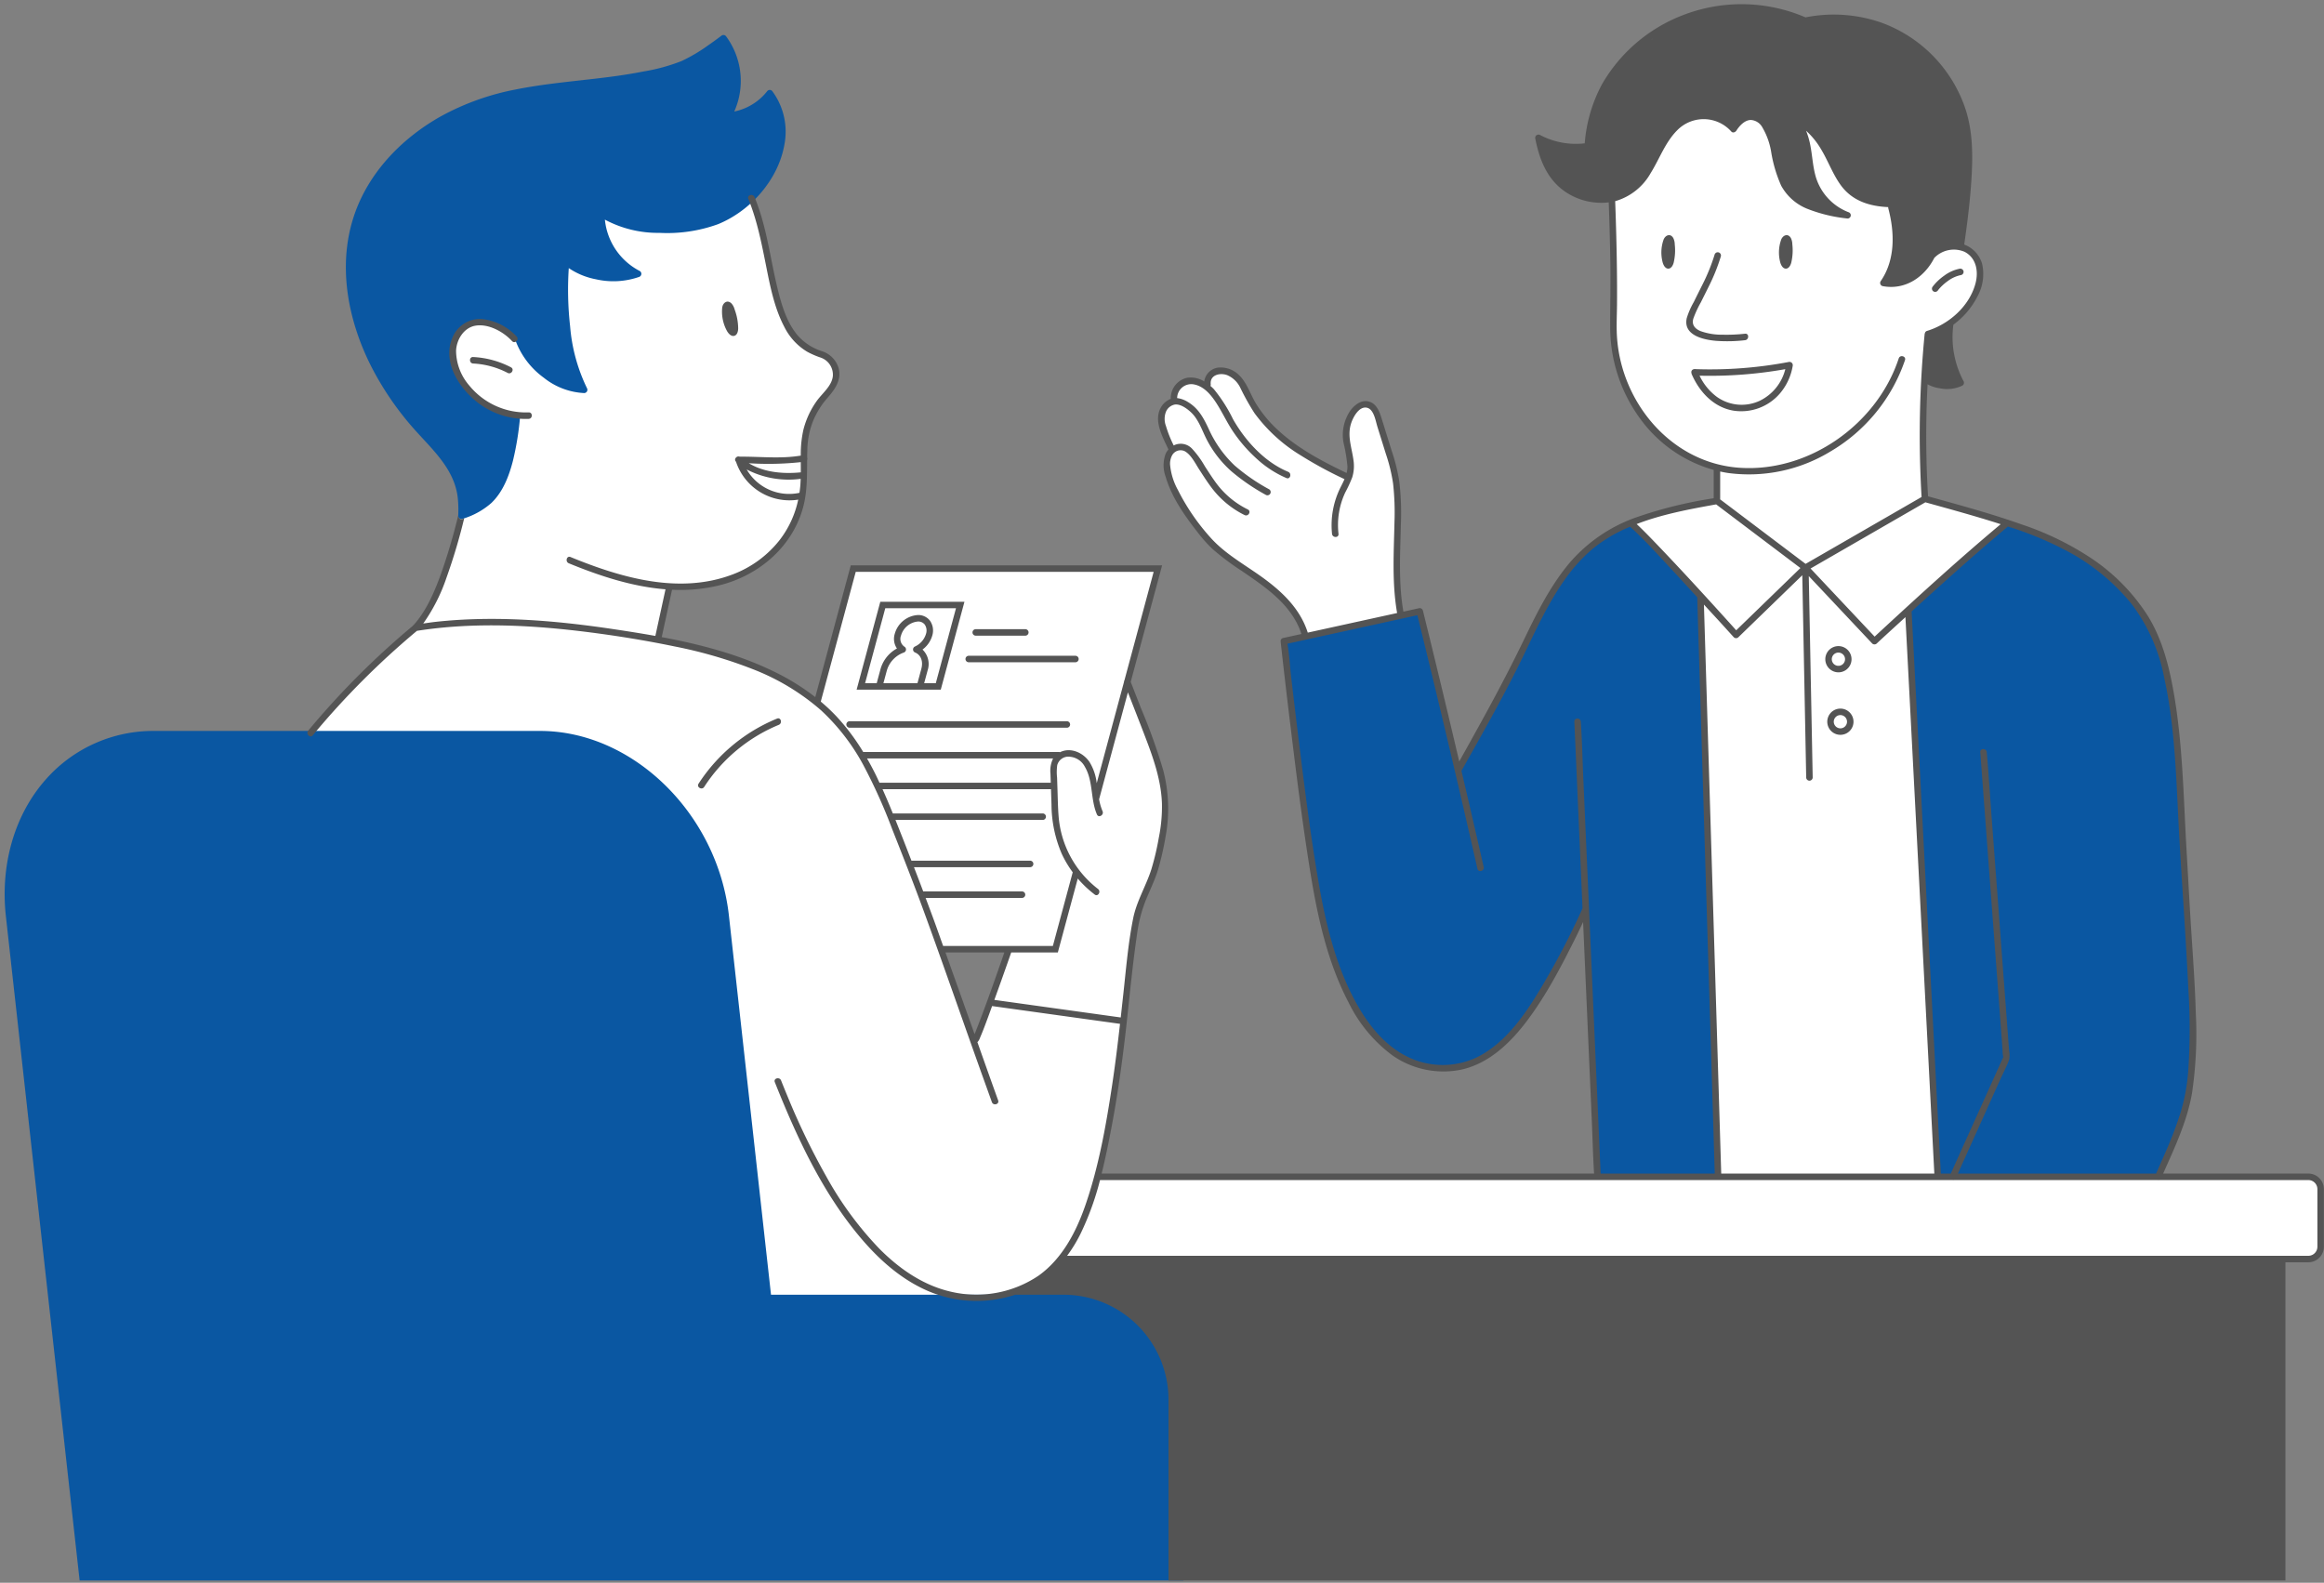
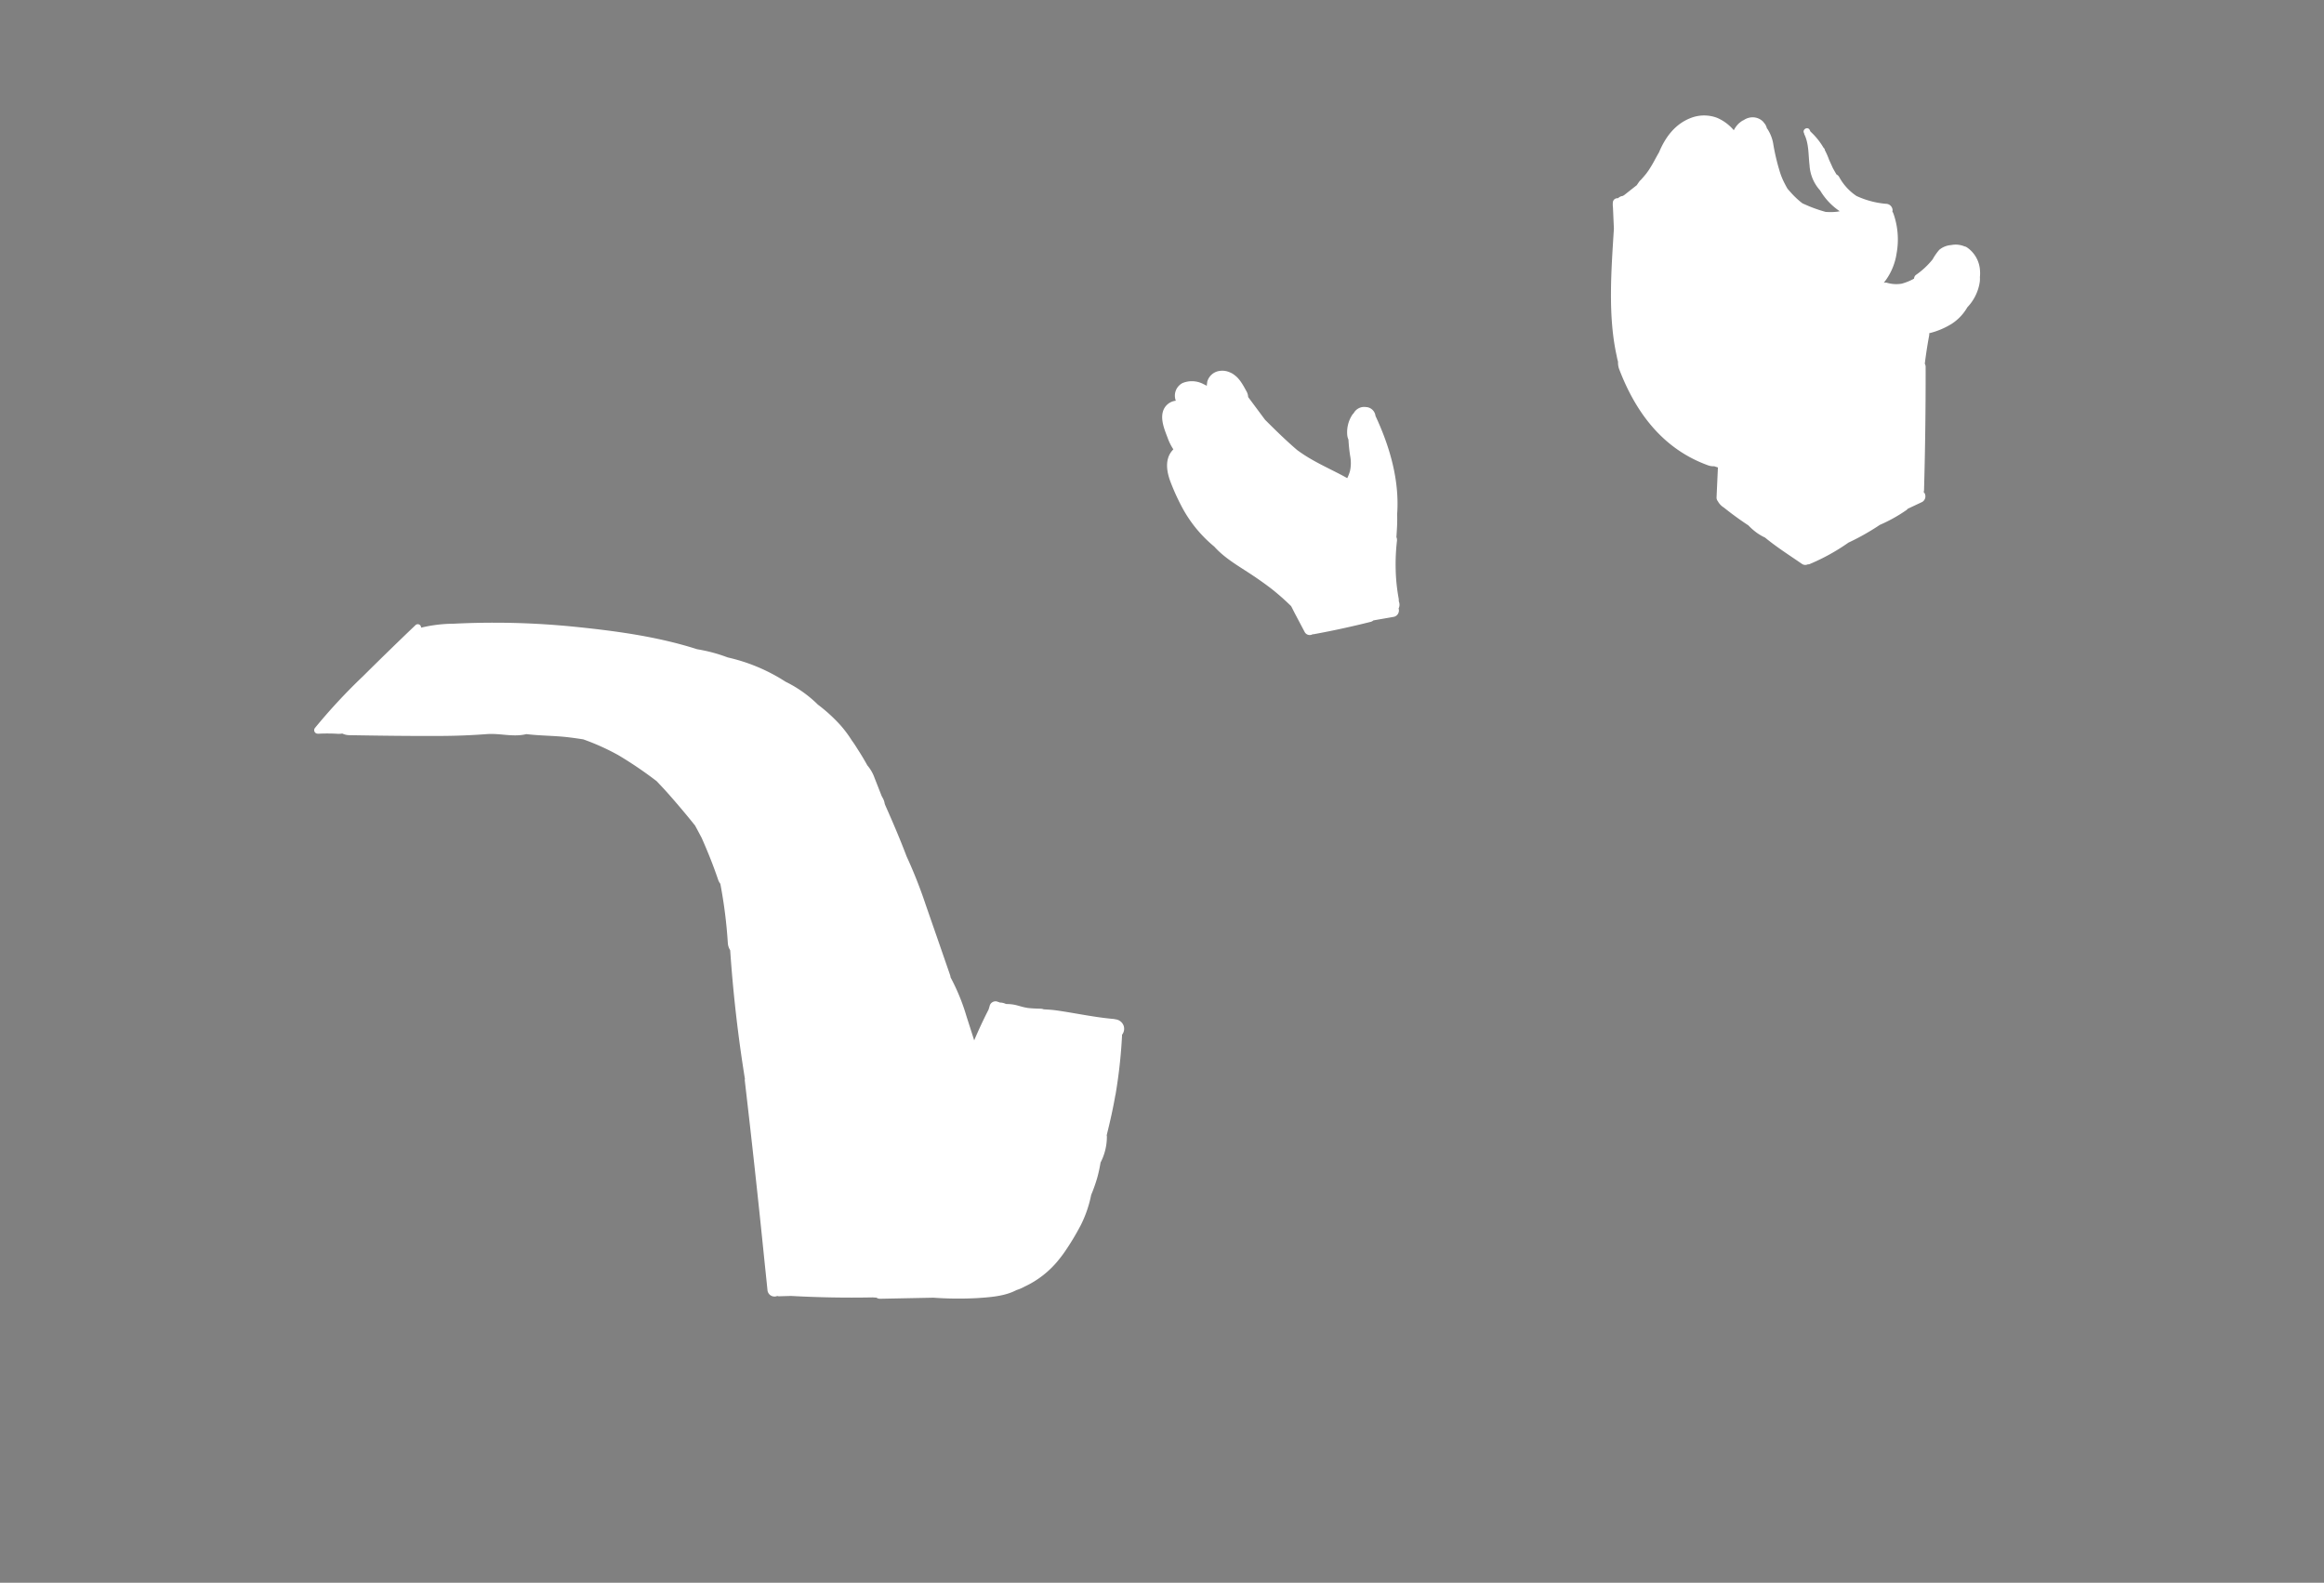
<svg xmlns="http://www.w3.org/2000/svg" data-name="Layer 1" fill="#545454" height="340" preserveAspectRatio="xMidYMid meet" version="1" viewBox="-1.0 -0.9 499.2 340.0" width="499.2" zoomAndPan="magnify">
  <rect x="-1.0" y="-0.9" width="499.2" height="340.0" fill="#808080" stroke="none" />
  <g id="change1_1">
-     <path d="M160.254,203.004l22.026-81.764h65.437l-6.65,24.684a15.855,15.855,0,0,1,.759,1.764,44.855,44.855,0,0,1,2.302,5.602,38.542,38.542,0,0,1,4.475,14.163c1.973,8.489-.573,18.371-4.856,25.614q-2.041,10.141-3.142,20.417c-.004.082.01.156.001.24q-.233,2.193-.466,4.386a4.356,4.356,0,0,1-3.559,3.866c-.056.016-.113.027-.17.041-.043.008-.086.018-.13.025a19.017,19.017,0,0,1-5.047-.038c-5.637-.31-10.974-.408-16.338-2.301a4.117,4.117,0,0,1-2.345-1.99,2.867,2.867,0,0,1-.83-3.697c.094-.187.179-.378.271-.566a17.021,17.021,0,0,1,1.688-4.554l.701-2.117c.415-1.254.865-2.504,1.226-3.777Zm336.95,50.703a3.678,3.678,0,0,0-2.96-1.807,2.913,2.913,0,0,0-.847-.137q-15.541-.089-31.083-.035a3.042,3.042,0,0,0-.445.046,4.477,4.477,0,0,0-1.328-.348c-12.59-1.195-26.533-4.196-39.13-2.986a4.606,4.606,0,0,0-.586.115c-.24-2.186-.339-4.43-.474-6.594a3.872,3.872,0,0,0,.584-2.308q-2.188-51.963-7.955-103.671c3.025-2.274,5.258-5.246,8.128-7.705,3.028-2.595,6.471-4.54,9.095-7.602a4.132,4.132,0,0,0,.898-3.904,4.377,4.377,0,0,0-2.519-5.833,128.543,128.543,0,0,0-17.598-4.997,4.412,4.412,0,0,0-1.438-.052,4.062,4.062,0,0,0-2.574.517c-5.099,2.814-11.001,7.105-16.635,8.639-5.68,1.547-12.191-5.104-17.089-7.683a4.22,4.22,0,0,0-2.405-.49,4.395,4.395,0,0,0-2.604-.4,82.593,82.593,0,0,0-17.575,4.472c-1.546.58-3.319,2.139-3.069,4.031q.036.27.071.539c.298,2.256,1.709,4.155,4.181,4.181a3.455,3.455,0,0,0,.738-.084,3.015,3.015,0,0,0,.227.268c2.123,2.052,4.313,4.021,6.554,5.943a7.634,7.634,0,0,1,2.158,2.313,9.902,9.902,0,0,1,.434,3.811q.245,9.025.66,18.044c.558,12.258,1.307,24.506,2.056,36.753.006.104.032.195.047.293q-.139,31.749.823,63.489-27.171,1.694-54.414,1.177a2.657,2.657,0,0,0-1.413.352q-37.331.015-74.661-.219a2.503,2.503,0,0,0-2.347,1.354,2.699,2.699,0,0,0-1.763,2.556c.006.084.001.169,0,.253l-.005.023c-.009.028-.049.187-.092.335-.011.021-.033.069-.079.171q-.091.191-.184.382c-.094.194-.189.388-.278.584a28.592,28.592,0,0,0-1.304,3.422c-.317,1.024-.607,2.057-.891,3.091a5.272,5.272,0,0,0-3.529,4.207c-.501.065-1.006.143-1.526.247a3.455,3.455,0,0,0-2.593,1.903c-2.32.593-4.617,1.225-7,1.621-6.366,1.056-12.794.811-19.217.953-6.024.133-12.26,2.054-18.221,1.762-4.655-.228-10.232-3.131-14.7-.799a3.569,3.569,0,0,0-1.951,2.963c-1.71,2.136-1.507,5.742,1.891,6.375,8.435,1.573,17.523,4.493,26.134,3.127a300.55,300.55,0,0,1,32.446-3.671c5.035-.247,10.145-.246,15.046,1.069,2.785.747,4.898,1.691,5.812,4.54a50.621,50.621,0,0,1,1.57,7.283c1.411,8.673,1.421,17.498,1.193,26.279a4.284,4.284,0,0,0-.135,1.141q.023,1.032.047,2.063-.051,1.661-.104,3.319a4.139,4.139,0,0,0,.213,1.479q.012.521.024,1.043c.063,2.779.748,5.332,3.724,6.214a4.37,4.37,0,0,0,.433.083c2.506,1.827,6.849.848,6.49-3.018-1.275-13.717,1.768-27.489-.47-41.153-1.228-7.5-4.704-16.323-11.091-20.536,11.664-.468,23.446.004,35.039-.013l49.262-.073a5.212,5.212,0,0,0,1.275-.167q45.498.883,91.006.303,22.195-.295,44.384-.949c6.877-.203,15.477.71,22.245-1.823a3.708,3.708,0,0,0,1.282-.01c.041-.007.082-.012.123-.019a2.484,2.484,0,0,0,.78.115c.691-.019,1.382-.082,2.072-.159.477-.005.954.002,1.431.011a23.916,23.916,0,0,0,3.748-.206,2.437,2.437,0,0,0,1.301-.809,2.556,2.556,0,0,0,.927-2.036q-.147-4.213.087-8.427C497.641,256.708,497.969,255.124,497.204,253.707ZM166.128,116.074a20.067,20.067,0,0,0,1.689-2.285,8.302,8.302,0,0,0,1.772-2.761,24.032,24.032,0,0,0,1.76-8.833c.085-1.29.112-2.585.13-3.863.024-1.706.038-3.415.207-5.114.01-.099.061-.463.076-.586.063-.38.129-.759.214-1.135.099-.433.213-.864.347-1.287.008-.025.036-.1.07-.191a10.205,10.205,0,0,0,.635-1.448,20.929,20.929,0,0,1,2.027-3.005q1.237-1.692,2.474-3.384a2.475,2.475,0,0,0,.372-.958,3.597,3.597,0,0,0,.224-3.806,5.3,5.3,0,0,0-3.109-2.509c-.418-.142-.845-.24-1.265-.368a8.487,8.487,0,0,1-.971-.594c-1.105-.909-2.149-1.93-3.316-2.761-.032-.067-.046-.133-.081-.201a56.98,56.98,0,0,1-5.946-18.825,3.884,3.884,0,0,0-.493-1.405c-.556-2.644-1.222-5.266-2.034-7.882-1.148-3.699-6.292-4.311-8.549-2.049a3.929,3.929,0,0,0-1.537-.294c-7.073.084-11.366,7.183-18.302.54-2.378-2.278-7.555-.842-7.137,2.956.578,5.256,2.764,9.301,5.793,13.159-3.001.463-6.926-2.441-7.872-4.595-1.89-4.304-7.332-1.404-7.791,2.11a31.414,31.414,0,0,0,.414,11.693c.663,2.725,3.053,6.996,3.804,10.636a13.73,13.73,0,0,1-7.006-5.398,3.807,3.807,0,0,0-2.97-1.975c-.083-.012-.156-.039-.243-.047A9.61,9.61,0,0,0,97.23,68.883c-4.707,3.351-3.081,9.765-.724,14.08A17.092,17.092,0,0,0,106.882,91.44a35.264,35.264,0,0,1-2.944,10.629,3.439,3.439,0,0,0-.554-.215,3.516,3.516,0,0,0-4.286,2.433q-.352,1.869-.718,3.748a6.172,6.172,0,0,0-.761,3.699c-1.701,7.838-4.056,15.537-8.963,22.027-1.136,1.502-.238,3.896,1.25,4.767a3.382,3.382,0,0,0,4.182-.611,5.343,5.343,0,0,0,.768-.05,118.78,118.78,0,0,1,40.138,1.253,3.943,3.943,0,0,0,2.515-.311,2.634,2.634,0,0,0,.477-.086,3.524,3.524,0,0,0,2.082-1.601,3.585,3.585,0,0,0,.408-1.345,2.602,2.602,0,0,0,.241-.674,51.94,51.94,0,0,1,1.352-6.432,20.167,20.167,0,0,0,.817-3.69c.025.003.049.01.075.013a32.334,32.334,0,0,0,8.973-.494c.033-.006.062-.024.095-.031a19.306,19.306,0,0,0,5.73-1.53A18.943,18.943,0,0,0,166.128,116.074Z" fill="#ffffff" />
-   </g>
+     </g>
  <g id="change2_1">
    <path d="M240.004,221.395c.001.063.016.123.013.186a109.851,109.851,0,0,1-1.404,12.695c-.008.048-.032.088-.042.135-.48,2.767-1.094,5.509-1.774,8.239-.024.111-.049.221-.073.332.011.086.033.169.038.256a12.122,12.122,0,0,1-1.363,5.603,30.575,30.575,0,0,1-.694,3.201,33.845,33.845,0,0,1-1.318,3.744,25.378,25.378,0,0,1-2.229,6.488,56.183,56.183,0,0,1-3.416,5.681c-.38.56-.785,1.092-1.201,1.611a20.519,20.519,0,0,1-7.487,5.933,8.968,8.968,0,0,1-1.719.731c-2.52,1.349-5.781,1.548-8.487,1.725a74.625,74.625,0,0,1-9.352-.089l-11.447.23a1.278,1.278,0,0,1-.782-.242l-.861-.049q-8.746.167-17.493-.315l-2.573.072a1.329,1.329,0,0,1-.379-.066,1.512,1.512,0,0,1-2.1-1.21c-.221-2.241-.467-4.479-.694-6.719q-1.946-19.197-4.186-38.363a1.243,1.243,0,0,1,.029-.327q-2.217-13.752-3.166-27.662a3.171,3.171,0,0,1-.505-1.536,102.148,102.148,0,0,0-1.609-12.724,3.156,3.156,0,0,1-.479-.892c-1.035-3.056-2.233-6.044-3.539-8.984-.467-.877-.925-1.758-1.406-2.627-.376-.478-.76-.951-1.147-1.424q-2.422-2.964-4.969-5.824c-.693-.778-1.423-1.523-2.129-2.289a85.408,85.408,0,0,0-8.257-5.604,50.11,50.11,0,0,0-7.52-3.387c-1.12-.175-2.242-.335-3.368-.465-2.878-.334-5.918-.299-8.85-.66-2.836.706-5.623-.222-8.51-.001-3.221.246-6.378.373-9.611.391-6.635.037-13.262-.05-19.896-.162a3.541,3.541,0,0,1-1.509-.347c-.271.032-.542.057-.816.066a37.349,37.349,0,0,0-4.31-.03.716.716,0,0,1-.195-.01.756.756,0,0,1-.576-1.215,123.147,123.147,0,0,1,10.313-11.107q5.599-5.562,11.309-11.011a.71.71,0,0,1,1.184.562,30.504,30.504,0,0,1,6.999-.851q4.354-.219,8.715-.218a172.707,172.707,0,0,1,17.408.886c8.719.887,17.726,2.102,26.163,4.811a35.46,35.46,0,0,1,3.495.758q1.342.369,2.652.845c.15.055.306.112.46.168a38.451,38.451,0,0,1,12.404,5.213,26.418,26.418,0,0,1,6.945,4.922,34.509,34.509,0,0,1,4.845,4.422,25.052,25.052,0,0,1,2.413,3.232c.431.59.833,1.196,1.21,1.816q1.145,1.751,2.155,3.586a8.509,8.509,0,0,1,1.558,2.725c.327.809.639,1.625.957,2.437l.551,1.405.266.487a3.653,3.653,0,0,1,.399,1.209q.05.126.099.253c1.611,3.635,3.183,7.294,4.59,11.011a102.015,102.015,0,0,1,4.102,10.382q2.634,7.566,5.249,15.138a2.748,2.748,0,0,1,.104.49,44.225,44.225,0,0,1,3.421,8.371q.831,2.575,1.65,5.154,1.424-3.37,3.096-6.627c.07-.255.158-.505.223-.762a1.295,1.295,0,0,1,1.834-.862c.018.004.036-.002.053.003a1.188,1.188,0,0,1,.291.125,2.837,2.837,0,0,1,1.161.235c.082.035.169.055.252.088a8.231,8.231,0,0,1,1.455.102c.692.109,1.352.331,2.029.506.347.09.697.152,1.049.219l.043.009.01.001c.204.021.408.044.612.061.717.059,1.437.08,2.155.101a2.195,2.195,0,0,1,.688.137c.958.048,1.907.113,2.828.246,4.067.584,8.038,1.46,12.144,1.82a2.336,2.336,0,0,1,.408.077,2.104,2.104,0,0,1,1.808,1.492A2.053,2.053,0,0,1,240.004,221.395ZM424.312,57.286a6.456,6.456,0,0,0-2.821-5.052,1.384,1.384,0,0,0-.519-.209,4.932,4.932,0,0,0-2.847-.283,4.518,4.518,0,0,0-2.558,1.016,12.091,12.091,0,0,0-1.436,2.062,17.138,17.138,0,0,1-3.614,3.358,1.08,1.08,0,0,0-.373.774,11.704,11.704,0,0,1-2.641,1.084,7.033,7.033,0,0,1-3.241-.21,1.405,1.405,0,0,0-.62.02,13.176,13.176,0,0,0,2.754-6.333,16.696,16.696,0,0,0-.659-8.459,2.86,2.86,0,0,0-.259-.534.944.944,0,0,0,.052-.242,1.422,1.422,0,0,0-1.394-1.394,18.836,18.836,0,0,1-6.375-1.695,11.568,11.568,0,0,1-3.699-4.062,1.252,1.252,0,0,0-.566-.538l-.021-.031c-.266-.43-.505-.876-.757-1.315q-.418-.917-.835-1.837a14.797,14.797,0,0,0-.893-2.031l-.002-.011a.691.691,0,0,0-.282-.511,14.888,14.888,0,0,0-2.815-3.492c-.063-.123-.114-.25-.18-.371-.43-.787-1.634-.085-1.203.703.011.02.017.04.027.06a.797.797,0,0,0,.075.274c.968,2.043.816,4.363,1.083,6.553a8.779,8.779,0,0,0,2.221,5.371c.01.01.021.011.03.02a13.905,13.905,0,0,0,4.236,4.503c-.196.038-.391.082-.588.109-.046.004-.128.013-.17.016-.186.015-.372.032-.559.042a14.098,14.098,0,0,1-1.719-.023,31.206,31.206,0,0,1-3.494-1.19c-.476-.204-.95-.413-1.424-.621-.077-.055-.156-.107-.233-.163l-.028-.021c.055.038-.151-.118-.201-.159q-.6-.492-1.156-1.034c-.582-.567-1.12-1.175-1.648-1.792-.196-.342-.389-.685-.567-1.036a14.825,14.825,0,0,1-.988-2.304,46.38,46.38,0,0,1-1.464-6.011,8.471,8.471,0,0,0-1.285-3.476c-.037-.048-.082-.085-.12-.131-.005-.018-.007-.04-.012-.058a3.117,3.117,0,0,0-.317-.753,2.332,2.332,0,0,0-.235-.309q-.118-.154-.238-.308a3.138,3.138,0,0,0-2.307-.952,3.378,3.378,0,0,0-1.593.427,1.934,1.934,0,0,0-.238.153c-.075.034-.142.061-.226.101a1.487,1.487,0,0,0-.216.128,6.454,6.454,0,0,0-.72.566,5.67,5.67,0,0,0-.724.907,4.011,4.011,0,0,0-.257.437c-.01.02-.018.042-.029.062a9.671,9.671,0,0,0-3.595-2.671,7.876,7.876,0,0,0-5.602.017c-3.426,1.299-5.508,4.149-6.86,7.382q-.443.77-.867,1.554a26.976,26.976,0,0,1-1.382,2.338c-.147.215-.303.423-.455.635-.072.088-.142.178-.214.266-.321.393-.657.773-.995,1.151-.063.067-.146.113-.204.185-.245.307-.457.633-.677.954-.182.14-.366.282-.545.423l-1.625,1.285c-.135.107-.271.213-.406.321l-.055.043c-.013.009-.004.002-.029.021-.099.06-.196.126-.295.188a1.524,1.524,0,0,1-.21.049,1.64,1.64,0,0,0-.838.448c-.063.003-.126.004-.19.01a.979.979,0,0,0-.911.735,4.172,4.172,0,0,0-.003,1.206q.101,2.306.201,4.612c-.55,8.877-1.328,18.698.614,27.376.064.371.154.758.276,1.2a4.023,4.023,0,0,0,.284,1.693c3.58,9.336,9.423,17.088,19.075,20.566a3.338,3.338,0,0,0,1.31.191q.394.14.808.263c-.005.043-.026.078-.028.122l-.288,6.339a1.267,1.267,0,0,0,.29.806,3.593,3.593,0,0,0,1.273,1.337q.817.652,1.651,1.282,1.66,1.255,3.397,2.403c.065.043.134.08.199.123A13.095,13.095,0,0,0,376.48,113.63a11.296,11.296,0,0,0,1.652.949c2.513,2.075,5.301,3.836,7.978,5.687a1.255,1.255,0,0,0,1.202.067,1.015,1.015,0,0,0,.401-.061,43.896,43.896,0,0,0,8.339-4.61,50.783,50.783,0,0,0,6.741-3.808,33.073,33.073,0,0,0,5.715-3.183,1.821,1.821,0,0,0,.286-.283c1.034-.484,2.066-.973,3.099-1.458a1.405,1.405,0,0,0,.5-1.907,1.282,1.282,0,0,0-.193-.216,1.364,1.364,0,0,0,.085-.368q.37-13.268.345-26.542a1.331,1.331,0,0,0-.18-.667q.376-3.038.935-6.052a1.714,1.714,0,0,0,.013-.495,16.552,16.552,0,0,0,4.85-2.033,10.405,10.405,0,0,0,3.344-3.543,9.99,9.99,0,0,0,2.676-5.517,6.852,6.852,0,0,0,.021-.996A7.21,7.21,0,0,0,424.312,57.286Zm-124.853,70.958a2.597,2.597,0,0,0-.015-.533,39.142,39.142,0,0,1-.643-6.056,44.116,44.116,0,0,1,.272-6.394,1.538,1.538,0,0,0-.121-.772c.056-.888.117-1.776.151-2.664.03-.772.028-1.541.009-2.31.513-7.268-1.57-14.449-4.654-21.069a2.154,2.154,0,0,0-2.072-1.905,2.55,2.55,0,0,0-2.606,1.317,2.213,2.213,0,0,0-.383.466,6.869,6.869,0,0,0-.992,4.352,2.975,2.975,0,0,0,.245.852,34.132,34.132,0,0,0,.376,3.564,8.026,8.026,0,0,1-.047,3.202,8.855,8.855,0,0,1-.587,1.517c-.459-.253-.919-.506-1.383-.748-2.439-1.271-4.945-2.425-7.287-3.873q-.912-.564-1.782-1.19c-.106-.076-.176-.125-.228-.16-.053-.045-.13-.111-.243-.204-.063-.052-.124-.106-.187-.159-2.273-1.968-4.416-4.077-6.543-6.2q-1.816-2.441-3.632-4.882a2.767,2.767,0,0,0-.329-1.182c-.358-.631-.69-1.288-1.101-1.887a7.84,7.84,0,0,0-.96-1.202,7.508,7.508,0,0,0-.849-.677,2.03,2.03,0,0,0-.375-.213,4.883,4.883,0,0,0-.992-.381,3.99,3.99,0,0,0-1.83-.017,3.18,3.18,0,0,0-2.346,2.251l-.1.741-.002.038.006.058.009.066a7.272,7.272,0,0,0-.675-.349,5.306,5.306,0,0,0-4.55-.257,3.048,3.048,0,0,0-1.445,3.797,3.248,3.248,0,0,0-2.775,2.349c-.514,1.833.362,3.9,1.01,5.602a11.001,11.001,0,0,0,1.238,2.493,5.288,5.288,0,0,0-.42.486c-1.52,2.016-.917,4.72-.057,6.861a46.875,46.875,0,0,0,2.606,5.578,28.06,28.06,0,0,0,6.66,7.97c2.321,2.594,5.39,4.264,8.291,6.209q1.159.777,2.292,1.589.566.407,1.124.824c-.009-.006.229.174.37.28.125.098.359.281.395.31a51.843,51.843,0,0,1,4.037,3.58c.295.55.564,1.116.848,1.653l2.037,3.857a1.229,1.229,0,0,0,1.73.526,1.747,1.747,0,0,0,.23-.006q6.173-1.13,12.26-2.664a1.3,1.3,0,0,0,.564-.305c1.492-.261,2.984-.514,4.465-.784a1.406,1.406,0,0,0,.973-1.714c-.006-.022-.022-.036-.029-.058a1.708,1.708,0,0,0,.199-.844A2.162,2.162,0,0,0,299.459,128.243Z" fill="#ffffff" />
  </g>
  <g id="change3_1">
-     <path d="M470.125,214.765q-.148,5.11-.297,10.221a56.281,56.281,0,0,1-.695,9.26,69.581,69.581,0,0,1-2.651,8.495,39.538,39.538,0,0,1-3.44,8.089,1.977,1.977,0,0,1-1.058.88l.116.323-46.215-.169-.682-.523-6.028-117.572s.062-.377.16-.903c-.005-.072-.015-.144-.019-.216l-.087-.968c-.018-.197-.043-.395-.053-.593a1.687,1.687,0,0,1,.043-.396,1.461,1.461,0,0,1,.522-1.238,5.336,5.336,0,0,1,1.405-1.323,20.379,20.379,0,0,0,1.928-1.675c1.23-1.181,2.372-2.45,3.608-3.625.518-.492,1.066-.938,1.621-1.376a1.011,1.011,0,0,1,.329-.536c.094-.074.194-.137.29-.208l-.008-.01c.085-.053.153-.1.233-.152.392-.284.79-.562,1.198-.824.419-.316.818-.651,1.276-1.066q.656-.594,1.26-1.242a7.643,7.643,0,0,1,1.412-1.336,1.198,1.198,0,0,1,.557-.183c.261-.25.521-.502.795-.737a9.604,9.604,0,0,1,.871-.702c.641-.503,1.305-.979,1.976-1.444.08-.073.158-.15.242-.215a2.594,2.594,0,0,1,.762-.466c.167-.112.331-.227.498-.338a1.287,1.287,0,0,1,1.222-.057,1.386,1.386,0,0,1,.678.165l.178.106a7.434,7.434,0,0,1,1.442.411c.595.243,1.177.51,1.762.772,1.023.32,2.052.647,3.067,1.005l.01.004a25.103,25.103,0,0,1,4.588,2.067,27.062,27.062,0,0,1,2.382,1.65c4.913,3.072,9.665,6.412,13.047,11.219a36.877,36.877,0,0,1,4.778,9.153,40.319,40.319,0,0,1,1.272,5.156l.002.002.006.04c.304,1.586.574,3.18.9,4.726a4.035,4.035,0,0,1,.048,1.395l.998,6.444,3.43,56.108-.095,1.095A1.904,1.904,0,0,1,470.125,214.765ZM364.28,128.182a1.855,1.855,0,0,0-.574-1.685,53.305,53.305,0,0,1-4.967-5.105c-.235-.3-.482-.602-.695-.898a2.681,2.681,0,0,0-.629-.617,49.739,49.739,0,0,0-6.493-6.486,1.569,1.569,0,0,0-.198-.497,2.11,2.11,0,0,0-1.249-.961,2.14,2.14,0,0,0-1.611.211c-.06.037-.122.069-.182.106a6.334,6.334,0,0,0-3.573,1.624c-.232.188-.448.397-.672.595l-.008,0c-2.29.477-3.837,2.279-5.207,4.035-.999,1.28-1.931,2.606-2.83,3.955-.033.035-.067.069-.1.104a2.225,2.225,0,0,0-.428.71c-.019.029-.038.058-.057.088q-.234.276-.467.552a1.857,1.857,0,0,0-.877.801q-1.954,3.676-3.895,7.358c-.03.056-.061.109-.088.166-.167.316-.335.631-.501.947-.033.063-.049.124-.076.186a4.198,4.198,0,0,0-1.115,1.6q-.332.858-.678,1.711c-.096.237-.196.472-.292.709l-.021.051-.046.105c-.025.057-.051.112-.076.169q-2.218,4.133-4.165,8.406c-.014.024-.031.046-.046.07a39.775,39.775,0,0,0-2.284,4.016,3.311,3.311,0,0,0-.32.444q-1.392,2.432-2.785,4.864a19.694,19.694,0,0,0-1.453,2.848c-.052.138-.077.272-.116.407-.72,1.147-1.452,2.287-2.217,3.405a2.831,2.831,0,0,0-.463,1.287c-.128.223-.259.443-.378.67q-.618-2.197-1.25-4.389a2.149,2.149,0,0,0-.048-.897q-2.484-9.651-5.096-19.268c-.172-.979-.325-1.961-.519-2.936-.185-1.163-.449-2.315-.735-3.457a1.861,1.861,0,0,0-.196-.467,1.474,1.474,0,0,0-1.687-1.804c-3.945.768-7.986,1.356-11.855,2.455-1.129.321-2.236.689-3.358,1.009-.322.061-.641.137-.964.196-1.585.291-3.18.53-4.757.837-.88.106-1.762.205-2.639.315a1.411,1.411,0,0,0-.785.377c-.102.004-.205.012-.307.014a3.163,3.163,0,0,0-1.597.304,1.631,1.631,0,0,0-.176.148,1.447,1.447,0,0,0-1.55,1.306c-.282,3.017.381,6.116.754,9.106.385,3.086.758,6.173,1.17,9.255.404,3.021.85,6.039,1.454,9.028.093.46.192.919.293,1.377.304,2.101.577,4.207.841,6.314a177.394,177.394,0,0,0,4.412,28.565,3.808,3.808,0,0,0,1.442,2.265,51.406,51.406,0,0,0,3.342,8.312,44.378,44.378,0,0,0,2.637,5.664,4.237,4.237,0,0,0,1.307,1.464,20.347,20.347,0,0,0,3.362,4.159c2.403,2.226,5.879,4.272,9.312,4.498.051.02.093.05.146.069a7.651,7.651,0,0,0,4.361.27c3.782-.017,7.699-.723,10.245-3.676.076-.088.136-.181.204-.271a12.489,12.489,0,0,0,2.402-2.311,6.582,6.582,0,0,0,.475-.714,34.129,34.129,0,0,0,4.744-5.977c4.394-4.53,6.863-11.397,9.662-16.723a4.784,4.784,0,0,0,.471-1.388q.523-1.052.995-2.133c.134-.253.261-.511.394-.764.387,4.435.702,8.876.889,13.324a2.201,2.201,0,0,0,.114.602c-.071,6.167.123,12.334.616,18.484a2.514,2.514,0,0,0,.255.91c.029,1.605.061,3.21.075,4.816a.64.64,0,0,0,.238.513c.013.262.024.525.037.787-.025.716-.049,1.432-.099,2.149a.575.575,0,0,0,.238.535c.011.204.02.409.032.613.004,4.589.072,9.179.231,13.766a.645.645,0,0,0,.317.549c.001.016-.004.032-.002.048a.71.71,0,0,0,.684.604,8.127,8.127,0,0,0,2.214-.046q10.707.194,21.414-.125a1.317,1.317,0,0,0,1.017-.485h.405l-3.741-123.12ZM231.13,271.181l-16.522,6.049H164.615l-9.04-81.425c-2.429-21.883-20.625-39.687-40.559-39.687H32.15a30.748,30.748,0,0,0-23.217,10.309c-6.754,7.546-9.913,18.31-8.666,29.53L16.034,337.989l.069.619H253.208v-.697l7.139-39.73C260.347,285.756,243.556,271.181,231.13,271.181ZM88.479,91.855c3.755,4.153,8.077,8.14,8.828,13.996a24.259,24.259,0,0,1,.121,3.983c-.001.031,0,.062-.001.093a.701.701,0,0,0,.882.672c.135-.049.267-.104.401-.154a16.351,16.351,0,0,0,5.851-3.308c2.483-2.386,3.774-5.766,4.614-9.034a62.885,62.885,0,0,0,1.555-9.697c.078-.821-1.084-.872-1.338-.186a1.581,1.581,0,0,0-.858-.298,1.285,1.285,0,0,0-.604-.32,19.041,19.041,0,0,1-7.829-4.141l-1.754-2.746a21.481,21.481,0,0,1-1.634-2.717q-.22-.773-.388-1.56-.079-.372-.145-.746c-.004-.025-.022-.135-.042-.254a11.351,11.351,0,0,1,.2-1.851c.137-.678.29-1.357.477-2.023.031-.11.054-.19.079-.273.223-.38.486-.734.739-1.095a16.338,16.338,0,0,1,1.34-1.092,13.338,13.338,0,0,1,4.123-.764c2.214.053,3.857,1.889,5.732,3.115.012.022.027.043.039.065-.103.142.675.231.766.457A17.34,17.34,0,0,0,115.82,80.25a15.015,15.015,0,0,0,8.664,3.288.704.704,0,0,0,.602-1.048,37.258,37.258,0,0,1-3.627-13.322,70.433,70.433,0,0,1-.284-12.474,15.49,15.49,0,0,0,5.846,2.403,16.803,16.803,0,0,0,9.243-.504.706.706,0,0,0,.166-1.274,13.962,13.962,0,0,1-7.498-11.037,24.1,24.1,0,0,0,11.713,2.841,31.958,31.958,0,0,0,12.613-1.873c6.961-2.861,12.872-9.494,14.216-16.997a14.617,14.617,0,0,0-2.529-11.493.706.706,0,0,0-1.094-.141,12.075,12.075,0,0,1-7.13,4.436,16.122,16.122,0,0,0-1.719-16.1.715.715,0,0,0-1.094-.141c.131-.102.003-.002-.106.08q-.34.257-.683.511-1.02.754-2.065,1.473a35.364,35.364,0,0,1-5.661,3.341,39.841,39.841,0,0,1-8.209,2.24c-3.051.609-6.135,1.04-9.223,1.411-6.103.734-12.246,1.251-18.278,2.471a54.676,54.676,0,0,0-15.876,5.687C85.197,28.831,77.909,36.4,74.888,45.926c-3.397,10.713-1.04,22.372,3.992,32.162A64.787,64.787,0,0,0,88.479,91.855Z" fill="#0a57a2" />
-   </g>
+     </g>
  <g id="change4_1">
-     <path d="M494.831,251.202H463.646c2.481-5.564,5.148-11.216,6.198-17.245a86.646,86.646,0,0,0,.819-17.171c-.164-6.046-.611-12.079-1.001-18.114-.354-5.478-.632-10.96-.958-16.44-.678-11.403-.801-22.926-2.758-34.206-.991-5.711-2.445-11.464-5.485-16.459a41.982,41.982,0,0,0-12.109-12.449,63.172,63.172,0,0,0-15.031-7.34c-5.58-1.983-11.285-3.596-16.989-5.179q-1.593-.442-3.187-.885a216.642,216.642,0,0,1-.102-24.067,7.363,7.363,0,0,0,2.671.868,7.599,7.599,0,0,0,4.811-.579.709.709,0,0,0,.25-.953,20.162,20.162,0,0,1-2.186-12.139,16.96,16.96,0,0,0,5.143-6.016,9.938,9.938,0,0,0,1.024-7.085,6.295,6.295,0,0,0-3.839-4.107c.736-5.113,1.379-10.252,1.629-15.413.229-4.731.087-9.47-1.454-13.993A29.802,29.802,0,0,0,403.059,3.937a31.167,31.167,0,0,0-16.234-1.106,34.81,34.81,0,0,0-26.497-.411,34.17,34.17,0,0,0-17.222,14.789,31.981,31.981,0,0,0-3.702,12.681A16.443,16.443,0,0,1,329.807,28.1a.706.706,0,0,0-1.024.787c.835,4.239,2.376,8.366,5.943,11.049a13.763,13.763,0,0,0,9.832,2.637c.162,4.464.288,8.929.351,13.396.064,4.54-.067,9.076-.039,13.614a33.333,33.333,0,0,0,7.111,20.344,29.267,29.267,0,0,0,15.126,10.121v6.087a93.08,93.08,0,0,0-17.074,4.255,33.498,33.498,0,0,0-14.329,10.155c-3.841,4.744-6.588,10.233-9.226,15.704-2.681,5.56-5.522,11.008-8.488,16.422q-2.746,5.012-5.542,9.996-2.394-10.18-4.854-20.345-1.464-6.04-2.953-12.074a.71.71,0,0,0-.857-.487l-3.328.73c-1.099-6.275-.681-12.632-.535-18.969a57.2,57.2,0,0,0-.35-8.989,39.955,39.955,0,0,0-1.633-6.594q-.966-3.09-1.926-6.181c-.508-1.629-1.022-3.773-2.86-4.367-1.667-.539-3.217.688-4.134,1.967a9.287,9.287,0,0,0-1.44,6.786,35.032,35.032,0,0,1,.858,5.194,5.69,5.69,0,0,1-.182,1.369c-5.46-2.608-10.99-5.548-15.354-9.79a26.402,26.402,0,0,1-4.077-5.059c-1.263-2.046-2.004-4.683-3.822-6.314a5.568,5.568,0,0,0-4.438-1.467,3.485,3.485,0,0,0-2.89,2.97,5.398,5.398,0,0,0-3.665-.797,4.479,4.479,0,0,0-3.524,4.535,4.115,4.115,0,0,0-2.173,1.939c-1.545,2.824.468,6.328,1.677,8.942a3.776,3.776,0,0,0-.58.848,7.121,7.121,0,0,0-.015,5.025c1.253,4.296,3.982,8.218,6.708,11.706a30.931,30.931,0,0,0,3.253,3.698,54.976,54.976,0,0,0,6.454,4.854c5.174,3.535,10.719,7.269,12.738,13.498l-.314.069-3.646.799a.698.698,0,0,0-.511.672q1.007,9.141,2.128,18.269c1.276,10.496,2.579,21.002,4.272,31.441,1.55,9.558,3.674,19.26,8.203,27.899a31.061,31.061,0,0,0,9.464,11.405,19.08,19.08,0,0,0,14.826,3.009c5.866-1.325,10.418-5.691,13.94-10.34,4.193-5.535,7.469-11.839,10.559-18.032.547-1.096,1.06-2.208,1.586-3.314q.402,9.166.803,18.333l1.067,24.336c.166,3.783.249,7.582.491,11.362h-105.78c.816-3.275,1.482-6.586,2.103-9.844,1.474-7.74,2.522-15.56,3.368-23.391.654-6.056,1.246-12.129,2.131-18.157a30.55,30.55,0,0,1,1.924-7.44c.874-2.115,1.888-4.179,2.563-6.371a61.269,61.269,0,0,0,1.632-7.108,32.668,32.668,0,0,0-.521-14.434,126.379,126.379,0,0,0-4.793-13.333q-1.08-2.774-2.161-5.547l6.744-25.032H181.747l-7.625,28.302a49.917,49.917,0,0,0-8.901-5.499c-7.57-3.69-15.786-5.83-24.081-7.385q1.011-4.645,2.023-9.289l.193-.888a35.568,35.568,0,0,0,10.044-.92c8.354-2.033,15.552-7.997,18.002-16.4,1.017-3.488.943-6.998.974-10.552a.703.703,0,0,0,.005-.552c.007-.552.018-1.105.038-1.659a17.744,17.744,0,0,1,1.241-6.197,18.755,18.755,0,0,1,1.787-3.278c.661-.985,1.493-1.836,2.218-2.773,1.244-1.607,2.058-3.432,1.407-5.473a5.432,5.432,0,0,0-3.545-3.449,11.709,11.709,0,0,1-5.205-3.403c-2.414-2.877-3.521-6.796-4.38-10.371-1.24-5.163-1.956-10.439-3.512-15.528q-.587-1.921-1.342-3.783c-.334-.82-1.683-.461-1.344.37,1.952,4.792,2.913,9.892,3.923,14.944.854,4.272,1.754,8.661,3.805,12.55a12.898,12.898,0,0,0,4.908,5.342,18.305,18.305,0,0,0,2.721,1.202,3.897,3.897,0,0,1,2.8,3.995c-.195,2.163-2.294,3.73-3.473,5.4a18.352,18.352,0,0,0-2.868,6.215,24.17,24.17,0,0,0-.551,5.503c-4.32.73-8.768.188-13.125.232-.631-.257-1.347.554-.784,1.092a12.104,12.104,0,0,0,13.358,8.138,21.377,21.377,0,0,1-4.023,8.721,23.266,23.266,0,0,1-9.887,7.278c-11.531,4.467-24.094.802-35.001-3.674-.829-.34-1.19,1.007-.37,1.344,6.604,2.71,13.641,5.033,20.775,5.59q-.945,4.338-1.889,8.677l-.292,1.34c-3.025-.544-6.056-1.019-9.066-1.468-12.566-1.875-25.427-2.942-38.102-1.56-.899.098-1.793.236-2.689.36a38.168,38.168,0,0,0,5.008-9.889A123.623,123.623,0,0,0,98.71,110.444c-.134.05-.266.106-.401.154a.701.701,0,0,1-.882-.672c.001-.031,0-.062.001-.093a128.532,128.532,0,0,1-3.667,12.448c-1.412,3.895-3.117,7.971-5.918,11.093a.518.518,0,0,0-.208.204,173.959,173.959,0,0,0-22.437,22.495c-.569.685.412,1.677.986.985a173.933,173.933,0,0,1,22.378-22.445c12.402-1.942,25.132-1.234,37.529.376,5.946.773,11.881,1.747,17.753,2.965a97.341,97.341,0,0,1,16.875,4.901,49.243,49.243,0,0,1,14.648,8.836,45.278,45.278,0,0,1,9.068,11.733,117.743,117.743,0,0,1,6.241,13.866c2.269,5.738,4.53,11.476,6.652,17.27,4.457,12.17,8.672,24.43,13.055,36.627l1.677,4.666c.301.838,1.648.476,1.344-.37q-2.249-6.258-4.461-12.53a.799.799,0,0,0,.096-.07,2.839,2.839,0,0,0,.493-.911c.626-1.434,1.163-2.909,1.708-4.374.294-.791.576-1.585.866-2.378l24.48,3.404,2.995.416c-.489,4.316-1.012,8.626-1.658,12.926-1.32,8.786-2.893,17.733-5.82,26.146-1.975,5.678-4.955,11.368-9.936,14.963a23.89,23.89,0,0,1-19.08,3.464c-5.856-1.374-10.917-4.903-15.114-9.109A73.849,73.849,0,0,1,176.458,251.77a150.864,150.864,0,0,1-8.178-16.878q-.768-1.841-1.505-3.696c-.328-.823-1.676-.464-1.344.37,4.728,11.868,10.262,23.842,18.605,33.642,3.992,4.689,8.786,8.903,14.515,11.31a26.498,26.498,0,0,0,18.525.711h10.386a22.56,22.56,0,0,1,22.535,22.534V338.608H489.92V270.262h4.911a3.347,3.347,0,0,0,3.342-3.342V254.545A3.347,3.347,0,0,0,494.831,251.202ZM171.008,98.375c.005.733.009,1.466.005,2.198-.012.001-.019-.005-.031-.003-3.778.368-7.861.021-11.138-1.962A65.153,65.153,0,0,0,171.008,98.375Zm-11.616,1.577a19.614,19.614,0,0,0,11.59,2.011l.005-.002c-.015.435-.034.869-.068,1.302-.044.571-.111,1.139-.196,1.703A10.519,10.519,0,0,1,159.392,99.952Zm15.912,49.863,7.51-27.877h63.995l-6.279,23.308a.52.52,0,0,0-.087.325l-5.866,21.774a10.985,10.985,0,0,0-1.536-4.536c-1.35-2.035-4.093-3.255-6.353-2.119a.693.693,0,0,0-.262-.053H184.417a46.666,46.666,0,0,0-5.733-7.635A39.32,39.32,0,0,0,175.304,149.815Zm9.938,12.215h39.962a6.083,6.083,0,0,0-.562,3.27c.021.648.044,1.295.065,1.943-.007,0-.014-.004-.021-.004H187.911c-.285-.606-.558-1.218-.857-1.818Q186.197,163.701,185.243,162.03Zm12.584,29.958h20.706a.697.697,0,1,0,0-1.394H197.31q-.983-2.609-1.99-5.21h24.951a.697.697,0,0,0,0-1.394H194.78c-.561-1.444-1.112-2.891-1.681-4.333q-.873-2.212-1.752-4.423h31.6a.697.697,0,1,0,0-1.393H190.783c-.71-1.749-1.439-3.49-2.215-5.21h36.119a.651.651,0,0,0,.067-.013c.036,1.101.071,2.203.11,3.304a27.073,27.073,0,0,0,2.178,10.534,22.559,22.559,0,0,0,2.381,4.021l-4.264,15.83H201.588c-.519-1.45-1.029-2.903-1.551-4.353C199.319,195.958,198.569,193.975,197.826,191.988ZM209,219.598c-.214.552-.444,1.143-.664,1.652q-3.114-8.779-6.251-17.549h12.653C212.888,209.021,211.034,214.347,209,219.598Zm6.668-5.276-3.079-.428q1.425-3.938,2.814-7.89.405-1.151.806-2.303h10.017l4.277-15.875a23.79,23.79,0,0,0,3.645,3.439c.714.542,1.409-.667.703-1.203a21.858,21.858,0,0,1-8.466-15.686c-.143-1.827-.169-3.665-.23-5.496l-.091-2.728a10.759,10.759,0,0,1,.035-2.694,2.483,2.483,0,0,1,2.798-1.788,4.004,4.004,0,0,1,3.143,2.164c1.815,3.088,1.176,6.978,2.589,10.232.356.82,1.557.112,1.203-.703a11.911,11.911,0,0,1-.745-2.558l6.189-22.975c1.282,3.278,2.571,6.554,3.825,9.843,1.716,4.498,3.321,9.17,3.485,14.026a33.242,33.242,0,0,1-.664,7.318,57.413,57.413,0,0,1-1.632,6.902c-1.139,3.53-3.139,6.766-3.877,10.428-1.079,5.35-1.528,10.863-2.121,16.282q-.276,2.521-.555,5.04Zm228.197-96.387a45.095,45.095,0,0,1,13.133,11.069,38.032,38.032,0,0,1,6.869,15.641c2.513,11.37,2.601,23.12,3.273,34.696.63,10.855,1.42,21.708,1.942,32.569a130.177,130.177,0,0,1-.071,17.598,41.483,41.483,0,0,1-1.595,8.514,84.984,84.984,0,0,1-3.529,9.2c-.581,1.33-1.173,2.654-1.76,3.981H419.559l5.132-11.401q1.951-4.335,3.903-8.669c.652-1.449,1.425-2.894,1.974-4.386a4.928,4.928,0,0,0-.011-1.962l-.232-3.1q-.243-3.254-.487-6.508-.527-7.046-1.054-14.091-.989-13.209-1.977-26.418c-.344-4.592-.628-9.193-1.031-13.78-.006-.07-.01-.14-.016-.21-.067-.889-1.461-.896-1.394,0q.419,5.6.838,11.2.949,12.678,1.897,25.357L429.133,224.38c.037.491.027,1.014.112,1.498a.889.889,0,0,0,.079.269c-.048.14-.136.289-.191.413q-.512,1.138-1.024,2.276-1.813,4.027-3.625,8.053c-2.148,4.771-4.311,9.535-6.443,14.313h-2.147L409.62,130.45q6.398-5.837,12.894-11.564,3.856-3.381,7.787-6.676A72.92,72.92,0,0,1,443.865,117.935ZM368.722,251.202l-3.714-122.23c1.373,1.501,2.761,2.988,4.128,4.495q1.143,1.26,2.284,2.523a.706.706,0,0,0,.985,0l13.029-12.639.7-.679q.132,6.814.264,13.628l.47,24.267q.054,2.769.107,5.538a.697.697,0,0,0,1.394,0q-.148-7.62-.295-15.24l-.47-24.267q-.036-1.872-.072-3.744l11.787,12.531q.914.971,1.827,1.942a.709.709,0,0,0,.986,0c2.039-1.899,4.102-3.773,6.158-5.656l6.209,119.53Zm-1.09-143.752,16.472,12.441q.814.615,1.628,1.23L373.274,133.206l-1.33,1.29c-5.734-6.361-11.506-12.697-17.441-18.871-1.287-1.339-2.587-2.676-3.943-3.949C356.034,109.565,361.877,108.486,367.632,107.45Zm60.827,4.16c.097.031.195.064.292.095-8.664,7.242-17.02,14.864-25.317,22.52q-.881.813-1.76,1.63-6.277-6.672-12.553-13.345-.605-.643-1.209-1.286l21.77-12.554,2.892-1.667C417.883,108.485,423.206,109.928,428.458,111.611ZM353.901,7.498l-.026.014c-.056.031-.111.063-.168.094.105-.074.214-.144.32-.217ZM341.856,24.112c.071-.252.142-.503.219-.753C341.997,23.608,341.928,23.861,341.856,24.112Zm28.672,1.012-.002.012c-.022-.017-.044-.034-.067-.05C370.481,25.1,370.505,25.109,370.527,25.123Zm-.367,75.578a33.668,33.668,0,0,0,22.043-4.628,36.335,36.335,0,0,0,15.991-19.612c.281-.854-1.065-1.22-1.344-.371-4.649,14.142-19.311,24.562-34.293,23.486-14.624-1.05-25.402-14.079-26.237-28.285-.132-2.24-.002-4.491.017-6.733q.031-3.826-.021-7.653c-.059-4.864-.194-9.728-.372-14.589a12.776,12.776,0,0,0,7.622-6.033c1.889-3.029,3.124-6.605,5.678-9.175a7.953,7.953,0,0,1,11.62.221.585.585,0,0,0,.799.111.665.665,0,0,0,.295-.252c.666-1.049,1.803-2.325,3.157-2.315a3.019,3.019,0,0,1,2.34,1.412,15.303,15.303,0,0,1,2.025,5.633,29.187,29.187,0,0,0,2.12,7.066,11.064,11.064,0,0,0,5.524,4.935A32.432,32.432,0,0,0,395.67,46.02a.697.697,0,0,0,.37-1.344,11.746,11.746,0,0,1-7.156-8.146c-.525-2.092-.624-4.261-1.053-6.371a17.135,17.135,0,0,0-.874-2.969,17.005,17.005,0,0,1,3.209,3.964c1.514,2.509,2.517,5.363,4.243,7.735,2.492,3.425,6.255,4.527,10.183,4.7a.7.7,0,0,0,.015.256c1.382,5.196,1.537,11.101-1.654,15.687a.701.701,0,0,0,.416,1.024c4.89.944,9.044-1.962,11.128-6.064.005-.005.011-.006.017-.011a5.849,5.849,0,0,1,6.482-1.287c2.555,1.326,3.027,4.269,2.332,6.835-1.32,4.871-5.674,8.71-10.399,10.155a.64.64,0,0,0-.454.479.711.711,0,0,0-.058.193,224.243,224.243,0,0,0-.66,35.007q-11.081,6.39-22.163,12.78l-2.75,1.586-16.347-12.346-2.02-1.526a.654.654,0,0,0,.021-.103V100.39C369.05,100.509,369.602,100.617,370.16,100.701ZM270.118,123.094c-3.734-2.695-7.945-4.995-11.047-8.455a46.209,46.209,0,0,1-7.057-10.29,13.776,13.776,0,0,1-1.671-5.349,3.791,3.791,0,0,1,.378-1.989,2.083,2.083,0,0,1,2.717-1.009c1.414.753,2.316,2.659,3.161,3.957.823,1.265,1.631,2.542,2.535,3.751a19.894,19.894,0,0,0,7.202,6.033c.801.397,1.508-.805.703-1.203a18.647,18.647,0,0,1-6.902-5.803c-.825-1.128-1.573-2.31-2.335-3.48a20.313,20.313,0,0,0-2.704-3.723,3.335,3.335,0,0,0-3.788-.839c-.067.029-.126.071-.191.103a25.254,25.254,0,0,1-1.67-4.188,4.268,4.268,0,0,1-.003-3.043,2.583,2.583,0,0,1,1.965-1.571c1.21-.111,2.541.865,3.383,1.643,1.702,1.574,2.412,3.974,3.461,5.978a23.692,23.692,0,0,0,5.233,6.711,44.685,44.685,0,0,0,7.427,5.087.697.697,0,0,0,.703-1.203,41.659,41.659,0,0,1-7.425-5.122,24.838,24.838,0,0,1-5.601-7.939c-1.096-2.327-2.189-4.372-4.477-5.723a5.498,5.498,0,0,0-2.263-.809,3.033,3.033,0,0,1,3.64-2.935c2.17.429,3.672,2.28,4.809,4.042,1.307,2.026,2.298,4.232,3.664,6.223a31.794,31.794,0,0,0,5.025,5.739,22.487,22.487,0,0,0,6.342,4.11c.828.342,1.189-1.006.37-1.344-5.034-2.077-9.199-6.644-11.842-11.297a33.257,33.257,0,0,0-4.099-6.436A9.524,9.524,0,0,0,259.002,82a.602.602,0,0,0,.064-.345c-.213-2.03,2.002-2.541,3.531-1.969a5.54,5.54,0,0,1,2.863,2.798,51.77,51.77,0,0,0,2.997,5.351,34.375,34.375,0,0,0,9.885,9.053,86.665,86.665,0,0,0,9.46,5.141c-.219.508-.473,1.008-.728,1.516a18.211,18.211,0,0,0-1.952,10.239c.092.883,1.487.892,1.394,0a16.468,16.468,0,0,1,1.44-8.881,28.897,28.897,0,0,0,1.514-3.283,8.276,8.276,0,0,0,.252-3.7c-.356-2.667-1.367-5.176-.507-7.861.404-1.26,1.64-3.665,3.319-3.391,1.574.257,1.944,2.847,2.333,4.096q.908,2.914,1.817,5.828a36.82,36.82,0,0,1,1.551,6.366,56.095,56.095,0,0,1,.301,8.258c-.137,6.548-.562,13.089.566,19.572l-5.156,1.131L279.91,134.997C278.277,129.853,274.397,126.183,270.118,123.094ZM342.422,242.129l-1.02-23.279q-.621-14.16-1.241-28.32-.533-12.168-1.067-24.336c-.174-3.961-.251-7.94-.521-11.896-.004-.054-.005-.108-.007-.163-.039-.893-1.433-.898-1.394,0l.428,9.77,1.02,23.279.309,7.042a162.999,162.999,0,0,1-10.445,19.579c-3.12,4.888-6.949,9.816-12.266,12.432a17.104,17.104,0,0,1-15.272-.328c-4.34-2.254-7.571-6.12-10.012-10.277-4.869-8.292-7.157-17.955-8.761-27.35-1.717-10.055-2.975-20.194-4.222-30.316q-.834-6.766-1.616-13.537c-.269-2.326-.379-4.74-.792-7.049l9.258-2.03,15.711-3.445,2.944-.645q5.209,21.136,10.12,42.343,1.401,6.055,2.778,12.116c.199.874,1.543.504,1.344-.37q-2.349-10.339-4.772-20.661c4.655-8.282,9.378-16.564,13.503-25.124,2.598-5.391,5.124-10.874,8.576-15.787a34.831,34.831,0,0,1,5.992-6.689,31.54,31.54,0,0,1,7.556-4.589c.198-.088.402-.161.602-.246,3.296,2.994,6.295,6.359,9.326,9.61,1.71,1.833,3.391,3.692,5.087,5.539l3.762,123.801H342.82Q342.621,246.666,342.422,242.129ZM496.78,266.92a1.95,1.95,0,0,1-1.949,1.949H228.215a31.463,31.463,0,0,0,2.888-4.739,60.981,60.981,0,0,0,4.183-11.533H418.435a.594.594,0,0,0,.265,0h43.827a.586.586,0,0,0,.27,0h32.034a1.95,1.95,0,0,1,1.949,1.949ZM367.664,72.32c-2.733-.224-7.171-1.172-6.346-4.882a16.614,16.614,0,0,1,1.518-3.467c.6-1.233,1.222-2.456,1.83-3.686a39.966,39.966,0,0,0,2.632-6.482.697.697,0,0,1,1.344.37,41.159,41.159,0,0,1-2.667,6.602c-.533,1.083-1.08,2.158-1.613,3.241a22.377,22.377,0,0,0-1.64,3.562c-.372,1.306.368,2.15,1.537,2.639a13.329,13.329,0,0,0,4.721.781,35.543,35.543,0,0,0,4.864-.212c.892-.097.882,1.298,0,1.394A32.634,32.634,0,0,1,367.664,72.32Zm46.421-11.565a10.904,10.904,0,0,1,2.494-2.407,8.232,8.232,0,0,1,3.325-1.514.713.713,0,0,1,.857.487.702.702,0,0,1-.487.857,7.116,7.116,0,0,0-2.923,1.324,10.358,10.358,0,0,0-1.212,1.01c-.177.171-.348.347-.511.531q-.113.127-.22.258l-.064.081-.057.077a.713.713,0,0,1-.953.25A.702.702,0,0,1,414.084,60.755ZM383.216,76.86a90.46,90.46,0,0,1-20.012,1.535.584.584,0,0,0-.326.011.636.636,0,0,0-.573.724,2.369,2.369,0,0,0,.04.209.694.694,0,0,0,.021.1c1.665,3.893,4.817,7.257,9.164,7.902a10.956,10.956,0,0,0,9.727-3.638,12.182,12.182,0,0,0,2.817-5.986A.708.708,0,0,0,383.216,76.86Zm-6.293,8.365a9.192,9.192,0,0,1-9.174-.899,12.153,12.153,0,0,1-3.68-4.523,92.407,92.407,0,0,0,18.418-1.4A10.289,10.289,0,0,1,376.923,85.225ZM108.058,79.211a18.031,18.031,0,0,0-7.426-2.022c-.894-.045-.896-1.439,0-1.394a19.684,19.684,0,0,1,8.13,2.212C109.557,78.423,108.852,79.625,108.058,79.211ZM381.403,55.468A8.261,8.261,0,0,1,381.58,50.63c.346-.99,1.473-1.494,2.105-.39a3.142,3.142,0,0,1,.312,1.353,11.5,11.5,0,0,1-.234,3.941l-.017.06c-.162.556-.509,1.174-1.087,1.211C381.997,56.847,381.576,56.109,381.403,55.468ZM358.74,51.592a11.5,11.5,0,0,1-.234,3.941l-.017.06c-.162.556-.509,1.174-1.087,1.211-.663.043-1.084-.695-1.257-1.336a8.259,8.259,0,0,1,.177-4.838c.346-.99,1.473-1.494,2.105-.39A3.142,3.142,0,0,1,358.74,51.592ZM155.154,70.192a8.62,8.62,0,0,1-1.028-4.946c.104-1.09,1.12-1.881,2.036-.92a3.278,3.278,0,0,1,.653,1.293,12.002,12.002,0,0,1,.747,4.051l-.002.065c-.026.604-.223,1.316-.799,1.498C156.1,71.441,155.489,70.798,155.154,70.192Zm11.133,84.616a35.02,35.02,0,0,0-16.03,13.34c-.486.751-1.692.052-1.203-.703a36.63,36.63,0,0,1,16.863-13.98C166.748,153.123,167.106,154.472,166.288,154.807Zm227.61-11.28a2.817,2.817,0,1,0-2.817-2.817A2.821,2.821,0,0,0,393.898,143.527Zm0-4.241a1.423,1.423,0,1,1-1.423,1.423A1.426,1.426,0,0,1,393.898,139.286Zm.422,12.032a2.817,2.817,0,1,0,2.818,2.817A2.821,2.821,0,0,0,394.32,151.318Zm0,4.24a1.423,1.423,0,1,1,1.425-1.423A1.425,1.425,0,0,1,394.32,155.559ZM207.895,134.955a.697.697,0,0,1,.697-.697h10.649a.697.697,0,1,1,0,1.394H208.592A.696.696,0,0,1,207.895,134.955Zm-1.505,5.713a.696.696,0,0,1,.697-.697h22.915a.697.697,0,0,1,0,1.394h-22.915A.696.696,0,0,1,206.39,140.668Zm-24.895,14.759a.697.697,0,0,1,0-1.394h46.67a.697.697,0,1,1,0,1.394Zm15.11-8.172h4.473l5.087-18.885H188.091l-5.087,18.885h13.601Zm-7.843-1.394L189.5,143.12a5.832,5.832,0,0,1,3.639-3.843.697.697,0,0,0,.131-1.26,2.02,2.02,0,0,1-.732-2.39,4.169,4.169,0,0,1,3.636-3.014,1.768,1.768,0,0,1,1.467.656,2.289,2.289,0,0,1,.267,1.995,4.365,4.365,0,0,1-2.372,2.718.696.696,0,0,0,.019,1.279c1.255.518,1.786,1.89,1.353,3.498l-.836,3.103Zm.396-16.098h15.189l-4.336,16.098H197.514l.738-2.741a4.324,4.324,0,0,0-1.095-4.484,5.663,5.663,0,0,0,2.096-3.009,3.656,3.656,0,0,0-.506-3.206,3.149,3.149,0,0,0-2.572-1.202,5.502,5.502,0,0,0-4.981,4.046,3.652,3.652,0,0,0,.472,3.142,7.304,7.304,0,0,0-3.51,4.351l-.836,3.103h-2.497ZM96.09,71.885a6.406,6.406,0,0,1,6.317-4.263,11.855,11.855,0,0,1,7.575,3.773c.608.659-.376,1.646-.985.985-1.832-1.987-4.947-3.725-7.731-3.34-2.583.358-4.2,2.966-4.3,5.409a11.538,11.538,0,0,0,2.869,7.509,15.733,15.733,0,0,0,12.725,5.73c.898-.039.893,1.355,0,1.394A16.833,16.833,0,0,1,103.37,86.77C98.641,84.002,93.804,77.631,96.09,71.885Z" />
-   </g>
+     </g>
</svg>